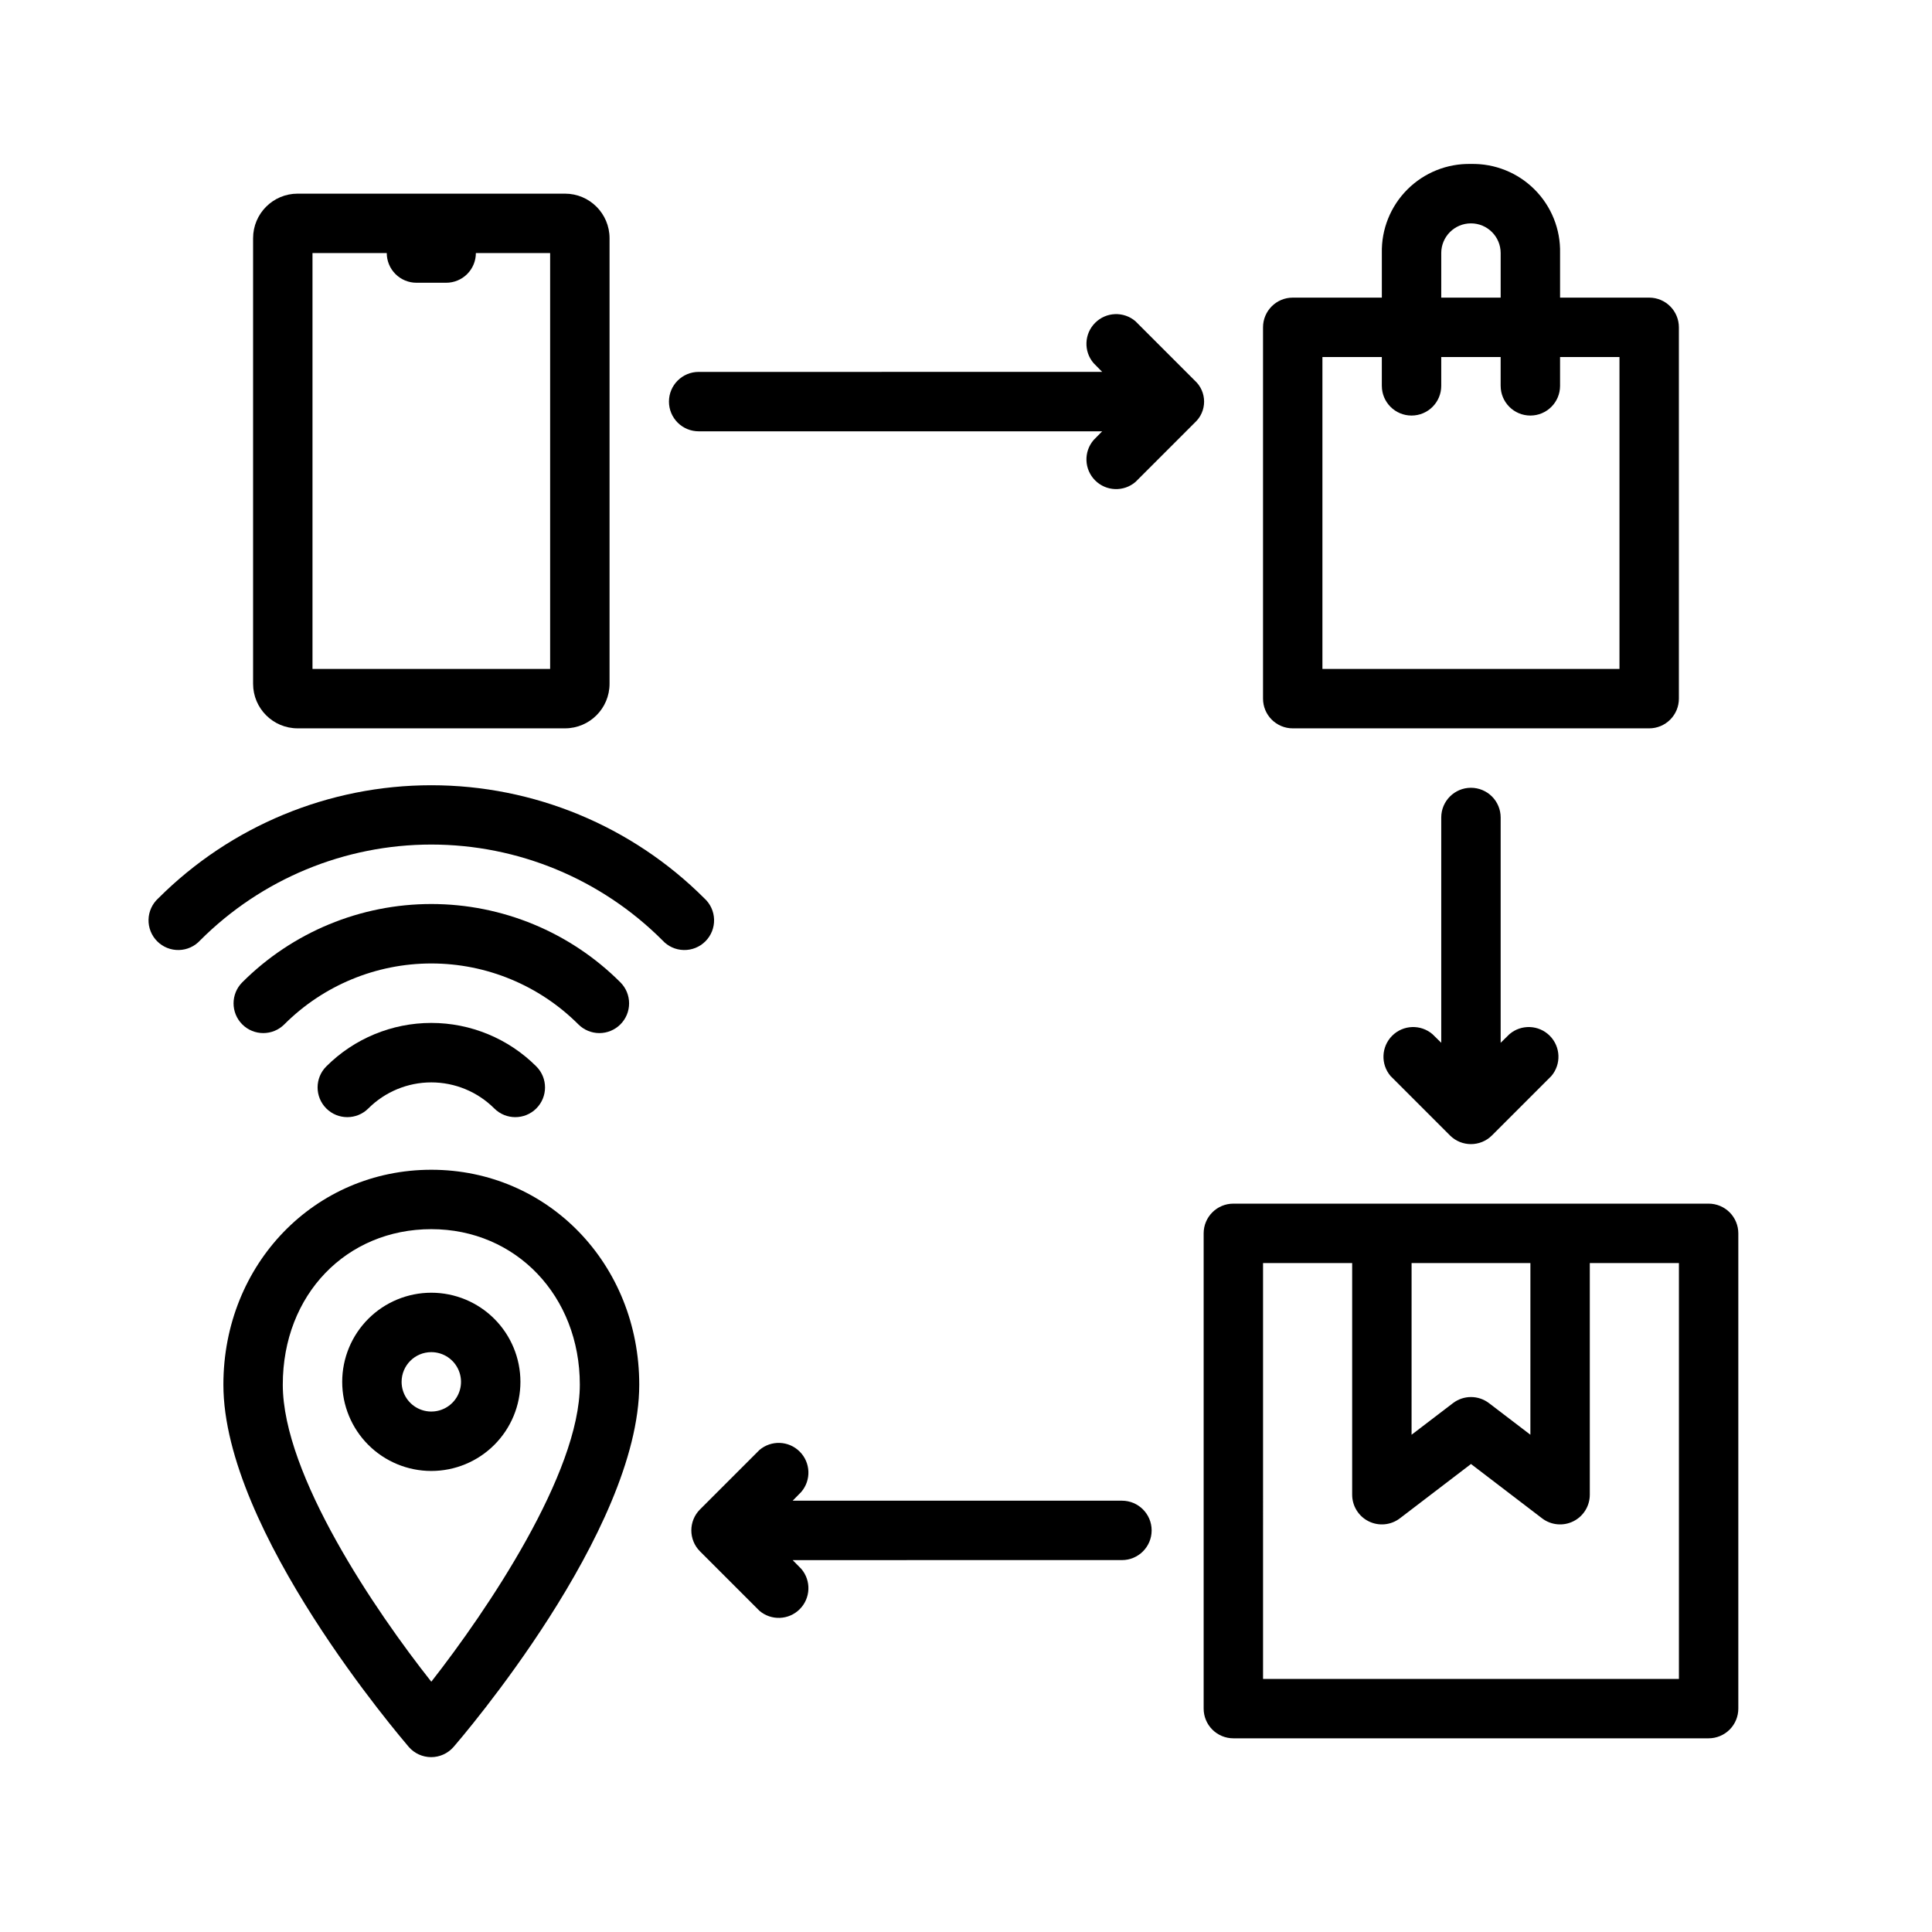
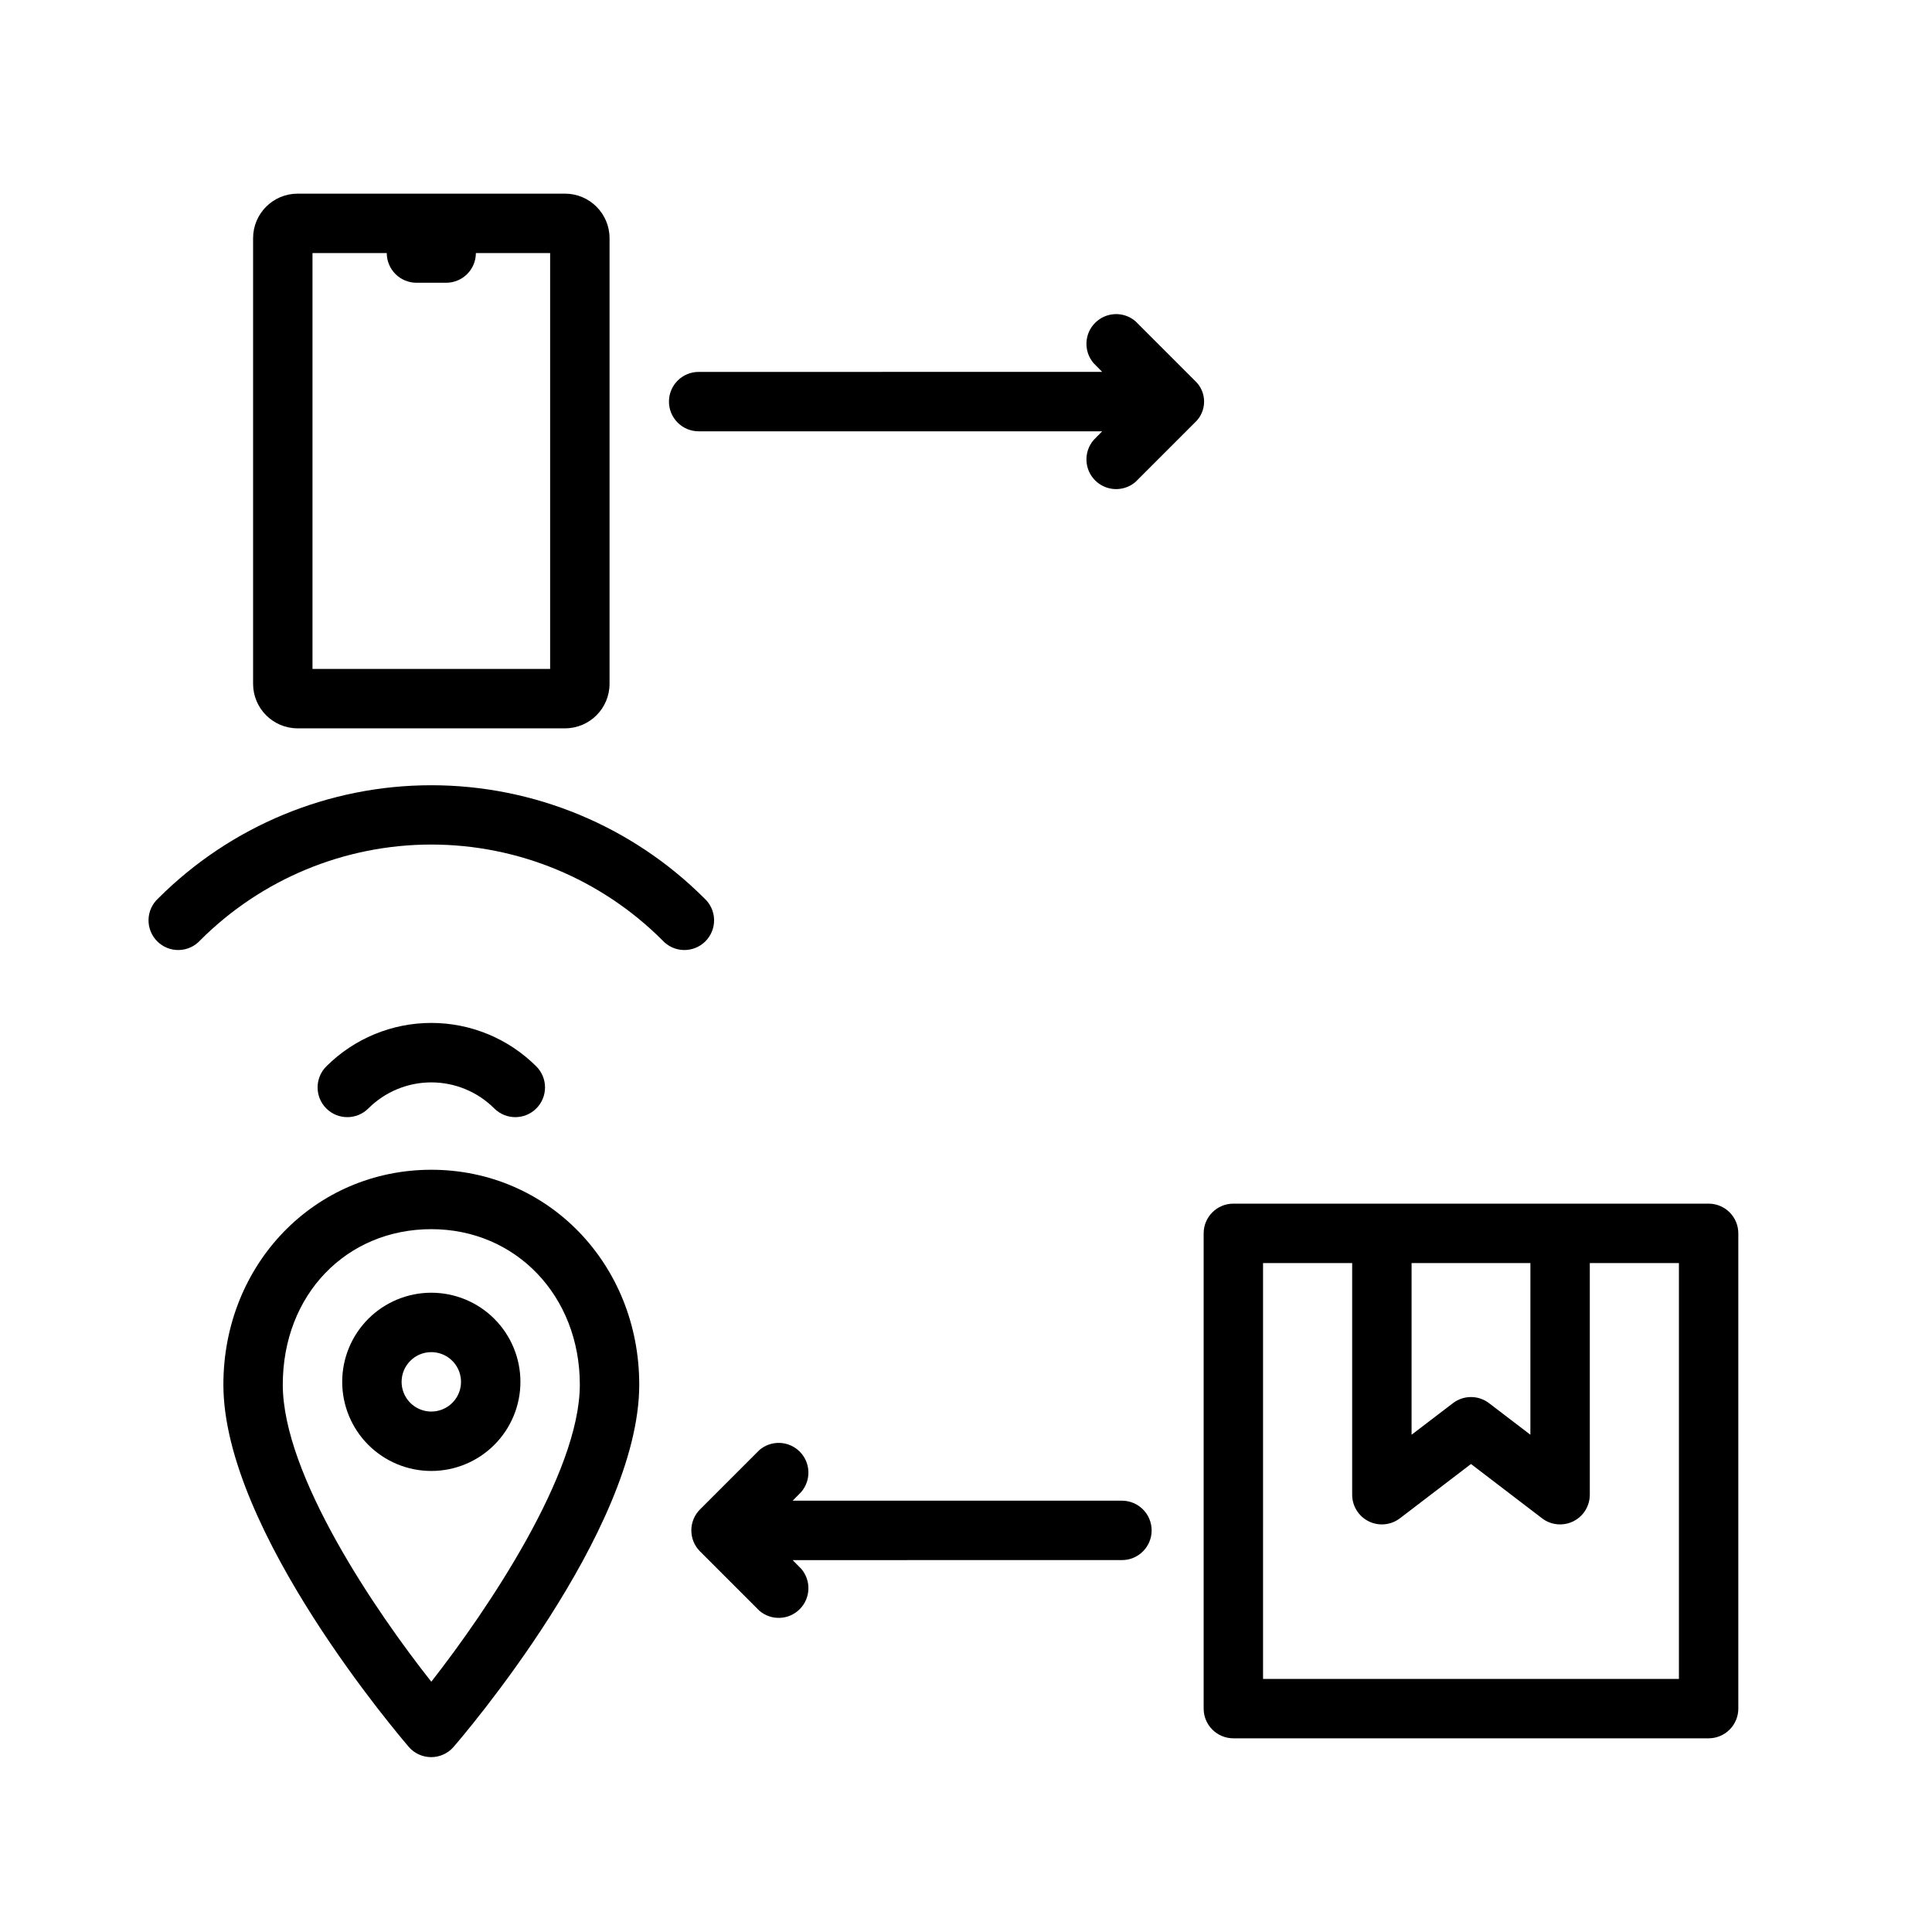
<svg xmlns="http://www.w3.org/2000/svg" fill="#000000" width="800px" height="800px" version="1.1" viewBox="144 144 512 512">
  <g>
-     <path d="m533.82 187.45c-6.309-0.141-12.395 2.301-16.855 6.762-4.461 4.461-6.902 10.551-6.762 16.855v11.809h-23.617c-4.348 0-7.871 3.523-7.871 7.871v98.398c0 2.09 0.828 4.094 2.305 5.566 1.477 1.477 3.481 2.309 5.566 2.309h94.465c2.09 0 4.09-0.832 5.566-2.309 1.477-1.473 2.305-3.477 2.305-5.566v-98.398c0-2.086-0.828-4.09-2.305-5.566-1.477-1.477-3.477-2.305-5.566-2.305h-23.617v-11.809c0.145-6.305-2.301-12.395-6.762-16.855-4.457-4.461-10.547-6.902-16.852-6.762zm-7.871 23.617h-0.004c0-4.348 3.527-7.871 7.875-7.871 4.348 0 7.871 3.523 7.871 7.871v11.809h-15.746zm47.23 27.551v82.656h-78.723v-82.656h15.742v7.637h0.004c0 4.348 3.523 7.871 7.871 7.871s7.871-3.523 7.871-7.871v-7.637h15.742v7.637h0.004c0 4.348 3.523 7.871 7.871 7.871s7.871-3.523 7.871-7.871v-7.637z" />
    <path d="m222.88 195.32c-6.523 0-11.809 5.289-11.809 11.809v118.08c0 6.519 5.285 11.809 11.809 11.809h70.848c6.519 0 11.809-5.289 11.809-11.809v-118.08c0-6.519-5.289-11.809-11.809-11.809zm66.91 125.95h-62.977v-110.21h19.68c0 2.086 0.832 4.09 2.309 5.566 1.477 1.477 3.477 2.305 5.566 2.305h7.871c2.086 0 4.09-0.828 5.566-2.305 1.477-1.477 2.305-3.481 2.305-5.566h19.68z" />
    <path d="m252.36 606.99c1.492 1.695 3.644 2.668 5.902 2.668 2.262 0 4.41-0.973 5.906-2.668 2.008-2.32 49.238-57.188 49.238-96.039 0-31.961-24.207-56.953-55.105-56.953-30.895 0-55.102 24.996-55.102 56.953 0 38.852 47.23 93.719 49.16 96.039zm5.941-137.25c22.434 0 39.359 17.711 39.359 41.211 0 23.496-24.602 59.867-39.359 78.719-14.762-18.656-39.359-54.789-39.359-78.719 0-23.934 16.926-41.211 39.359-41.211z" />
    <path d="m258.3 533.82c6.266 0 12.273-2.488 16.699-6.918 4.43-4.43 6.918-10.438 6.918-16.699s-2.488-12.27-6.918-16.699c-4.426-4.43-10.434-6.918-16.699-6.918-6.262 0-12.27 2.488-16.699 6.918-4.426 4.43-6.914 10.438-6.914 16.699s2.488 12.27 6.914 16.699c4.43 4.43 10.438 6.918 16.699 6.918zm0-31.488c3.184 0 6.055 1.918 7.273 4.859 1.219 2.941 0.547 6.328-1.707 8.578-2.25 2.25-5.637 2.926-8.578 1.707-2.941-1.219-4.859-4.09-4.859-7.273 0-4.348 3.523-7.871 7.871-7.871z" />
    <path d="m462.98 470.85v125.95c0 2.086 0.828 4.09 2.305 5.566 1.477 1.473 3.477 2.305 5.566 2.305h125.95c2.086 0 4.09-0.832 5.566-2.305 1.473-1.477 2.305-3.481 2.305-5.566v-125.95c0-2.09-0.832-4.09-2.305-5.566-1.477-1.477-3.481-2.305-5.566-2.305h-125.95c-4.348 0-7.871 3.523-7.871 7.871zm55.105 7.871h31.488l-0.004 45.5-10.98-8.383c-2.816-2.141-6.711-2.141-9.527 0l-10.98 8.383zm-39.363 0h23.617v61.402c0.004 2.988 1.699 5.719 4.375 7.043 2.68 1.328 5.879 1.023 8.258-0.785l18.855-14.406 18.852 14.406c2.379 1.809 5.578 2.113 8.258 0.785 2.68-1.324 4.375-4.055 4.379-7.043v-61.402h23.617v110.21h-110.21z" />
-     <path d="m308.41 415.47c1.48-1.477 2.309-3.481 2.309-5.57 0-2.09-0.828-4.094-2.309-5.57-13.285-13.293-31.309-20.758-50.105-20.758-18.793 0-36.816 7.465-50.105 20.758-3.074 3.074-3.074 8.062 0 11.141 3.078 3.074 8.062 3.074 11.141 0 10.332-10.336 24.352-16.145 38.965-16.145 14.617 0 28.633 5.809 38.969 16.145 1.477 1.477 3.481 2.309 5.57 2.309 2.086 0 4.09-0.832 5.566-2.309z" />
    <path d="m230.47 426.61c-3.074 3.078-3.074 8.062 0 11.141 3.078 3.074 8.066 3.074 11.141 0 4.43-4.422 10.43-6.906 16.688-6.906 6.258 0 12.262 2.484 16.691 6.906 3.074 3.074 8.062 3.074 11.137 0 3.078-3.078 3.078-8.062 0-11.141-7.379-7.379-17.391-11.523-27.828-11.523s-20.445 4.144-27.828 11.523z" />
    <path d="m197.06 393.19c16.238-16.246 38.27-25.375 61.242-25.375 22.973 0 45.004 9.129 61.246 25.375 1.449 1.598 3.488 2.527 5.644 2.574 2.152 0.051 4.234-0.785 5.754-2.312 1.523-1.527 2.352-3.609 2.293-5.766-0.055-2.152-0.992-4.188-2.594-5.633-19.188-19.18-45.211-29.957-72.344-29.957-27.129 0-53.152 10.777-72.344 29.957-1.598 1.445-2.535 3.481-2.594 5.633-0.055 2.156 0.773 4.238 2.293 5.766 1.523 1.527 3.602 2.363 5.758 2.312 2.152-0.047 4.195-0.977 5.644-2.574z" />
    <path d="m321.28 250.43c0 2.09 0.832 4.09 2.305 5.566 1.477 1.477 3.481 2.305 5.566 2.305h106.94l-2.281 2.32v0.004c-2.676 3.121-2.496 7.777 0.414 10.688 2.906 2.906 7.562 3.086 10.688 0.41l15.742-15.742c1.559-1.426 2.445-3.438 2.445-5.551 0-2.109-0.887-4.125-2.445-5.551l-15.742-15.742c-3.125-2.676-7.781-2.496-10.688 0.414-2.91 2.906-3.09 7.562-0.414 10.684l2.281 2.32-106.94 0.004c-4.348 0-7.871 3.523-7.871 7.871z" />
    <path d="m329.5 555.12 15.742 15.742h0.004c3.121 2.676 7.777 2.496 10.684-0.41 2.91-2.91 3.09-7.566 0.414-10.688l-2.281-2.32 87.262-0.004c4.348 0 7.871-3.523 7.871-7.871s-3.523-7.871-7.871-7.871h-87.262l2.281-2.32v-0.004c2.676-3.121 2.496-7.777-0.414-10.684-2.906-2.91-7.562-3.09-10.684-0.414l-15.742 15.742h-0.004c-3.051 3.07-3.051 8.031 0 11.102z" />
-     <path d="m533.82 352.77c-4.348 0-7.875 3.523-7.875 7.871v59.711l-2.32-2.281c-3.125-2.676-7.781-2.496-10.688 0.41-2.906 2.91-3.086 7.566-0.414 10.688l15.746 15.746c3.07 3.051 8.027 3.051 11.098 0l15.746-15.746c2.676-3.121 2.496-7.777-0.414-10.688-2.906-2.906-7.562-3.086-10.688-0.41l-2.32 2.281v-59.711c0-2.086-0.828-4.09-2.305-5.566-1.477-1.473-3.481-2.305-5.566-2.305z" />
  </g>
</svg>